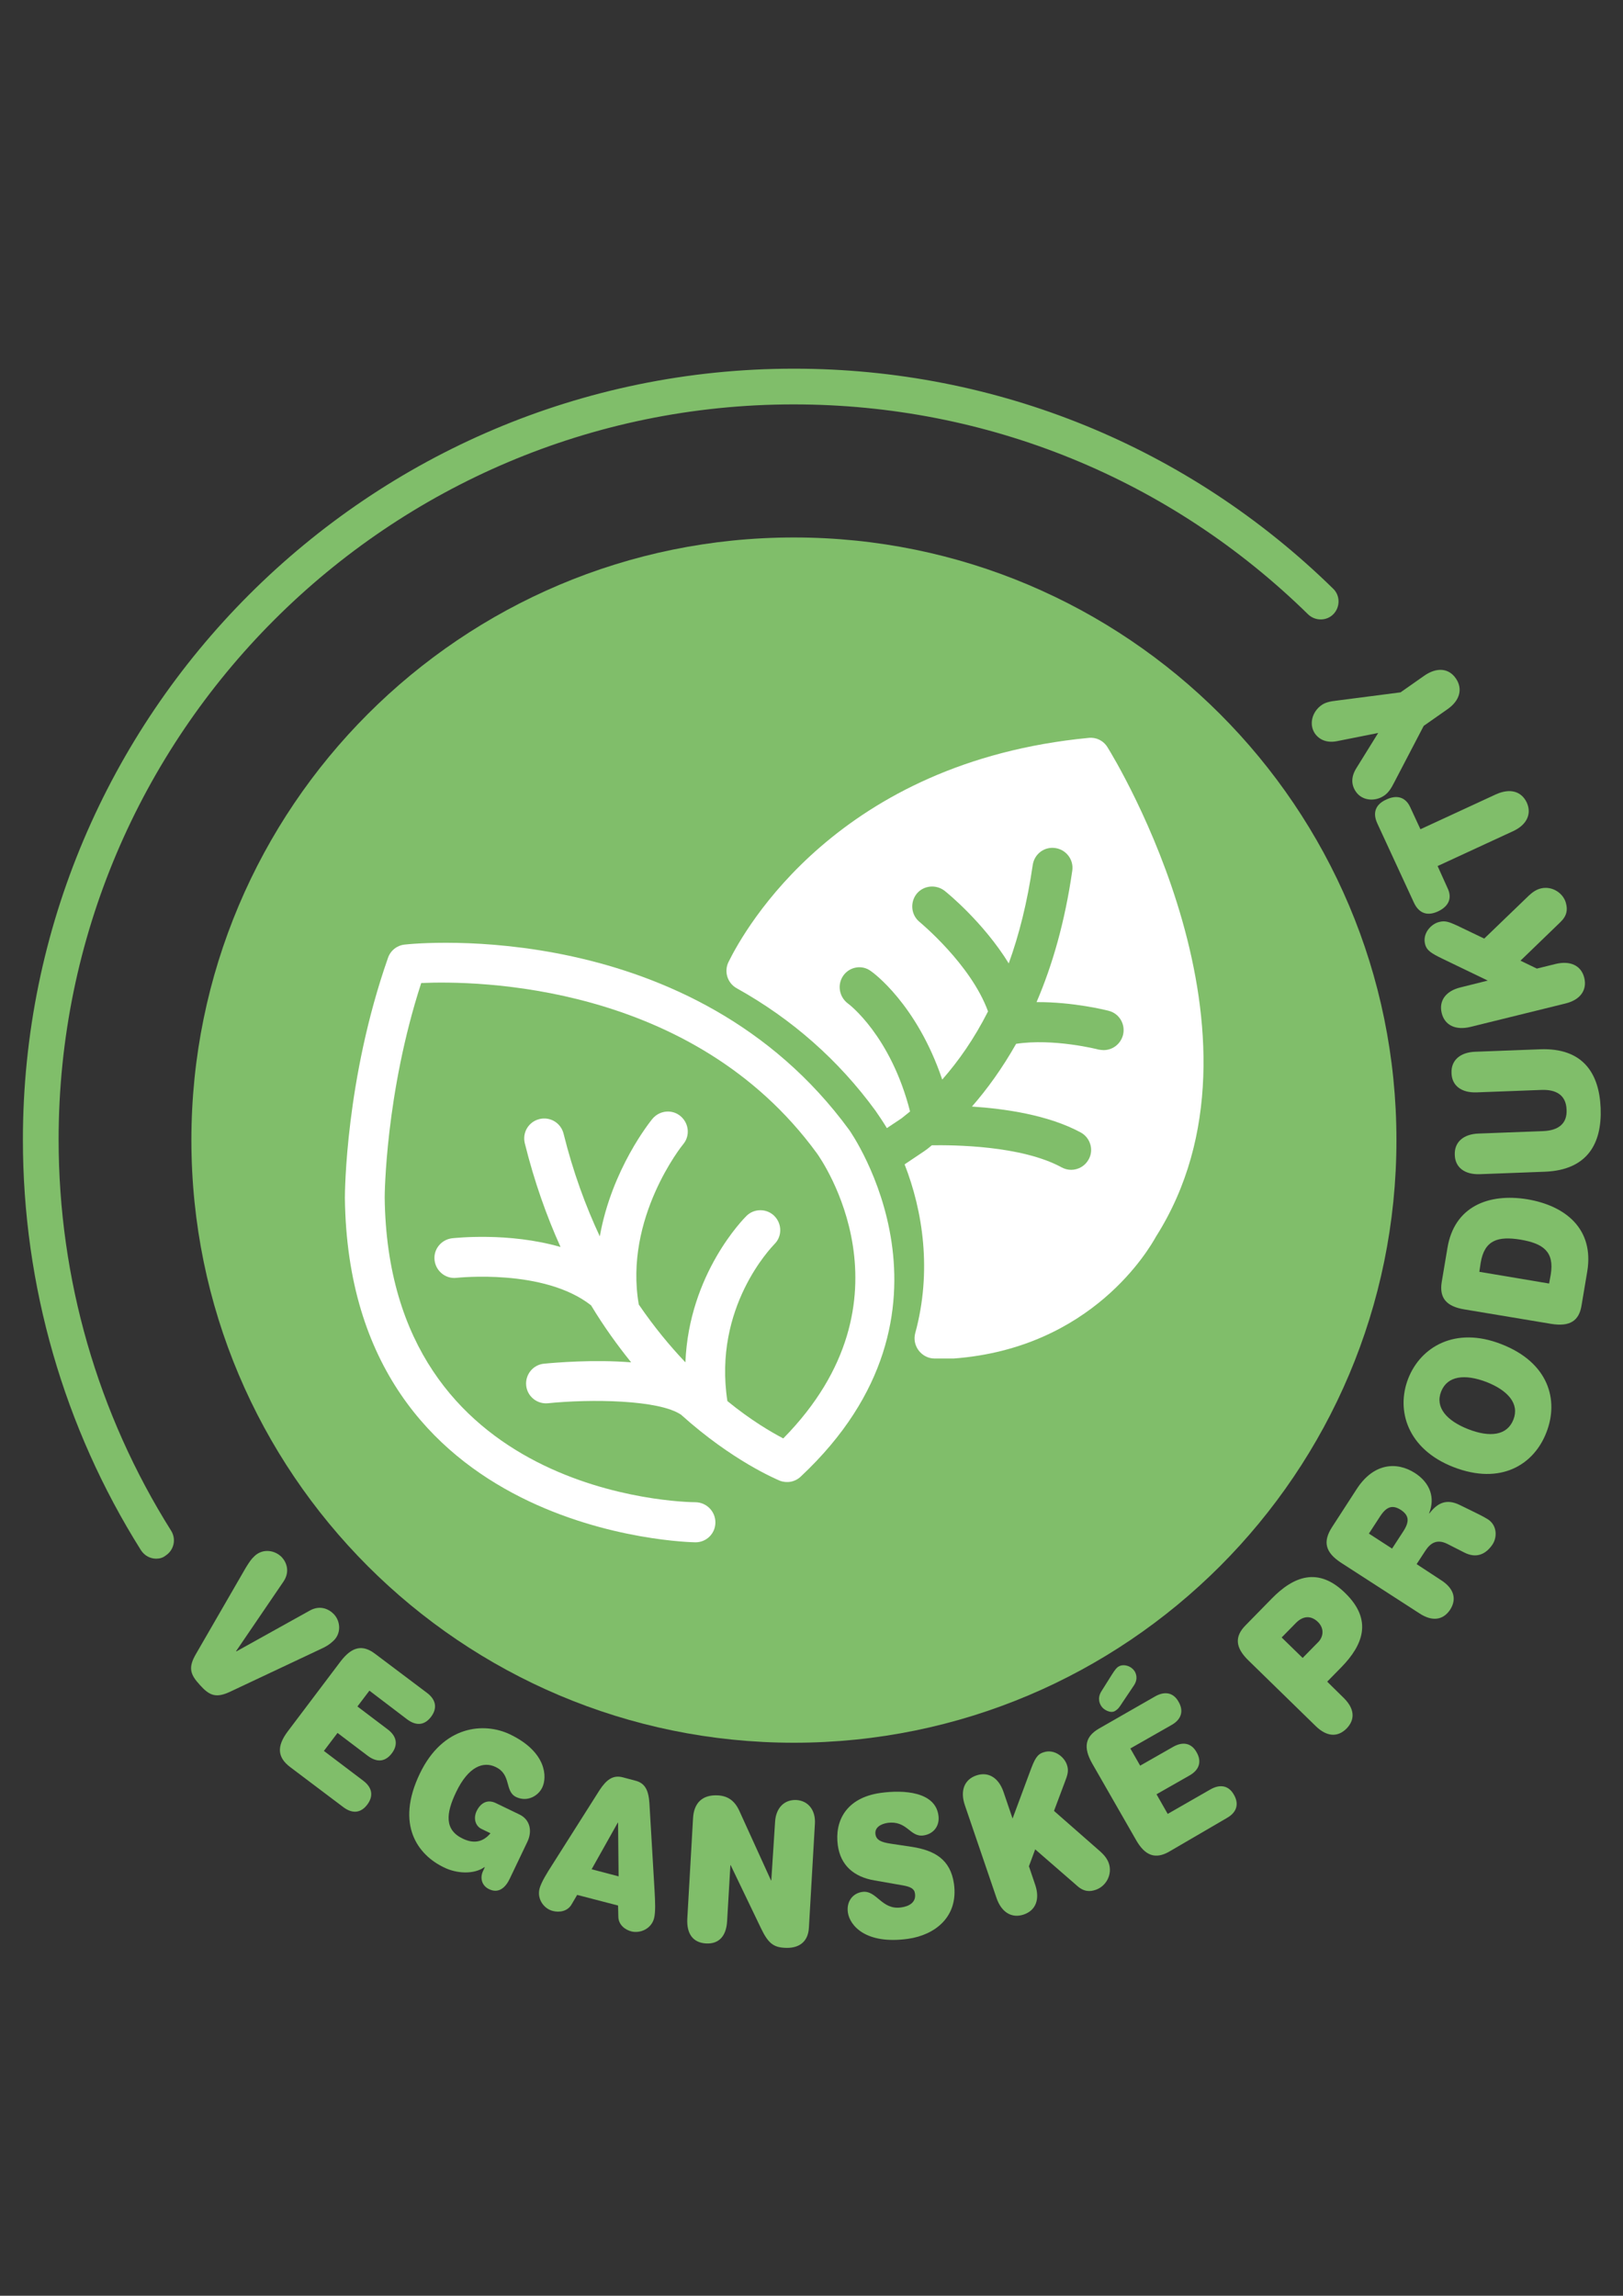
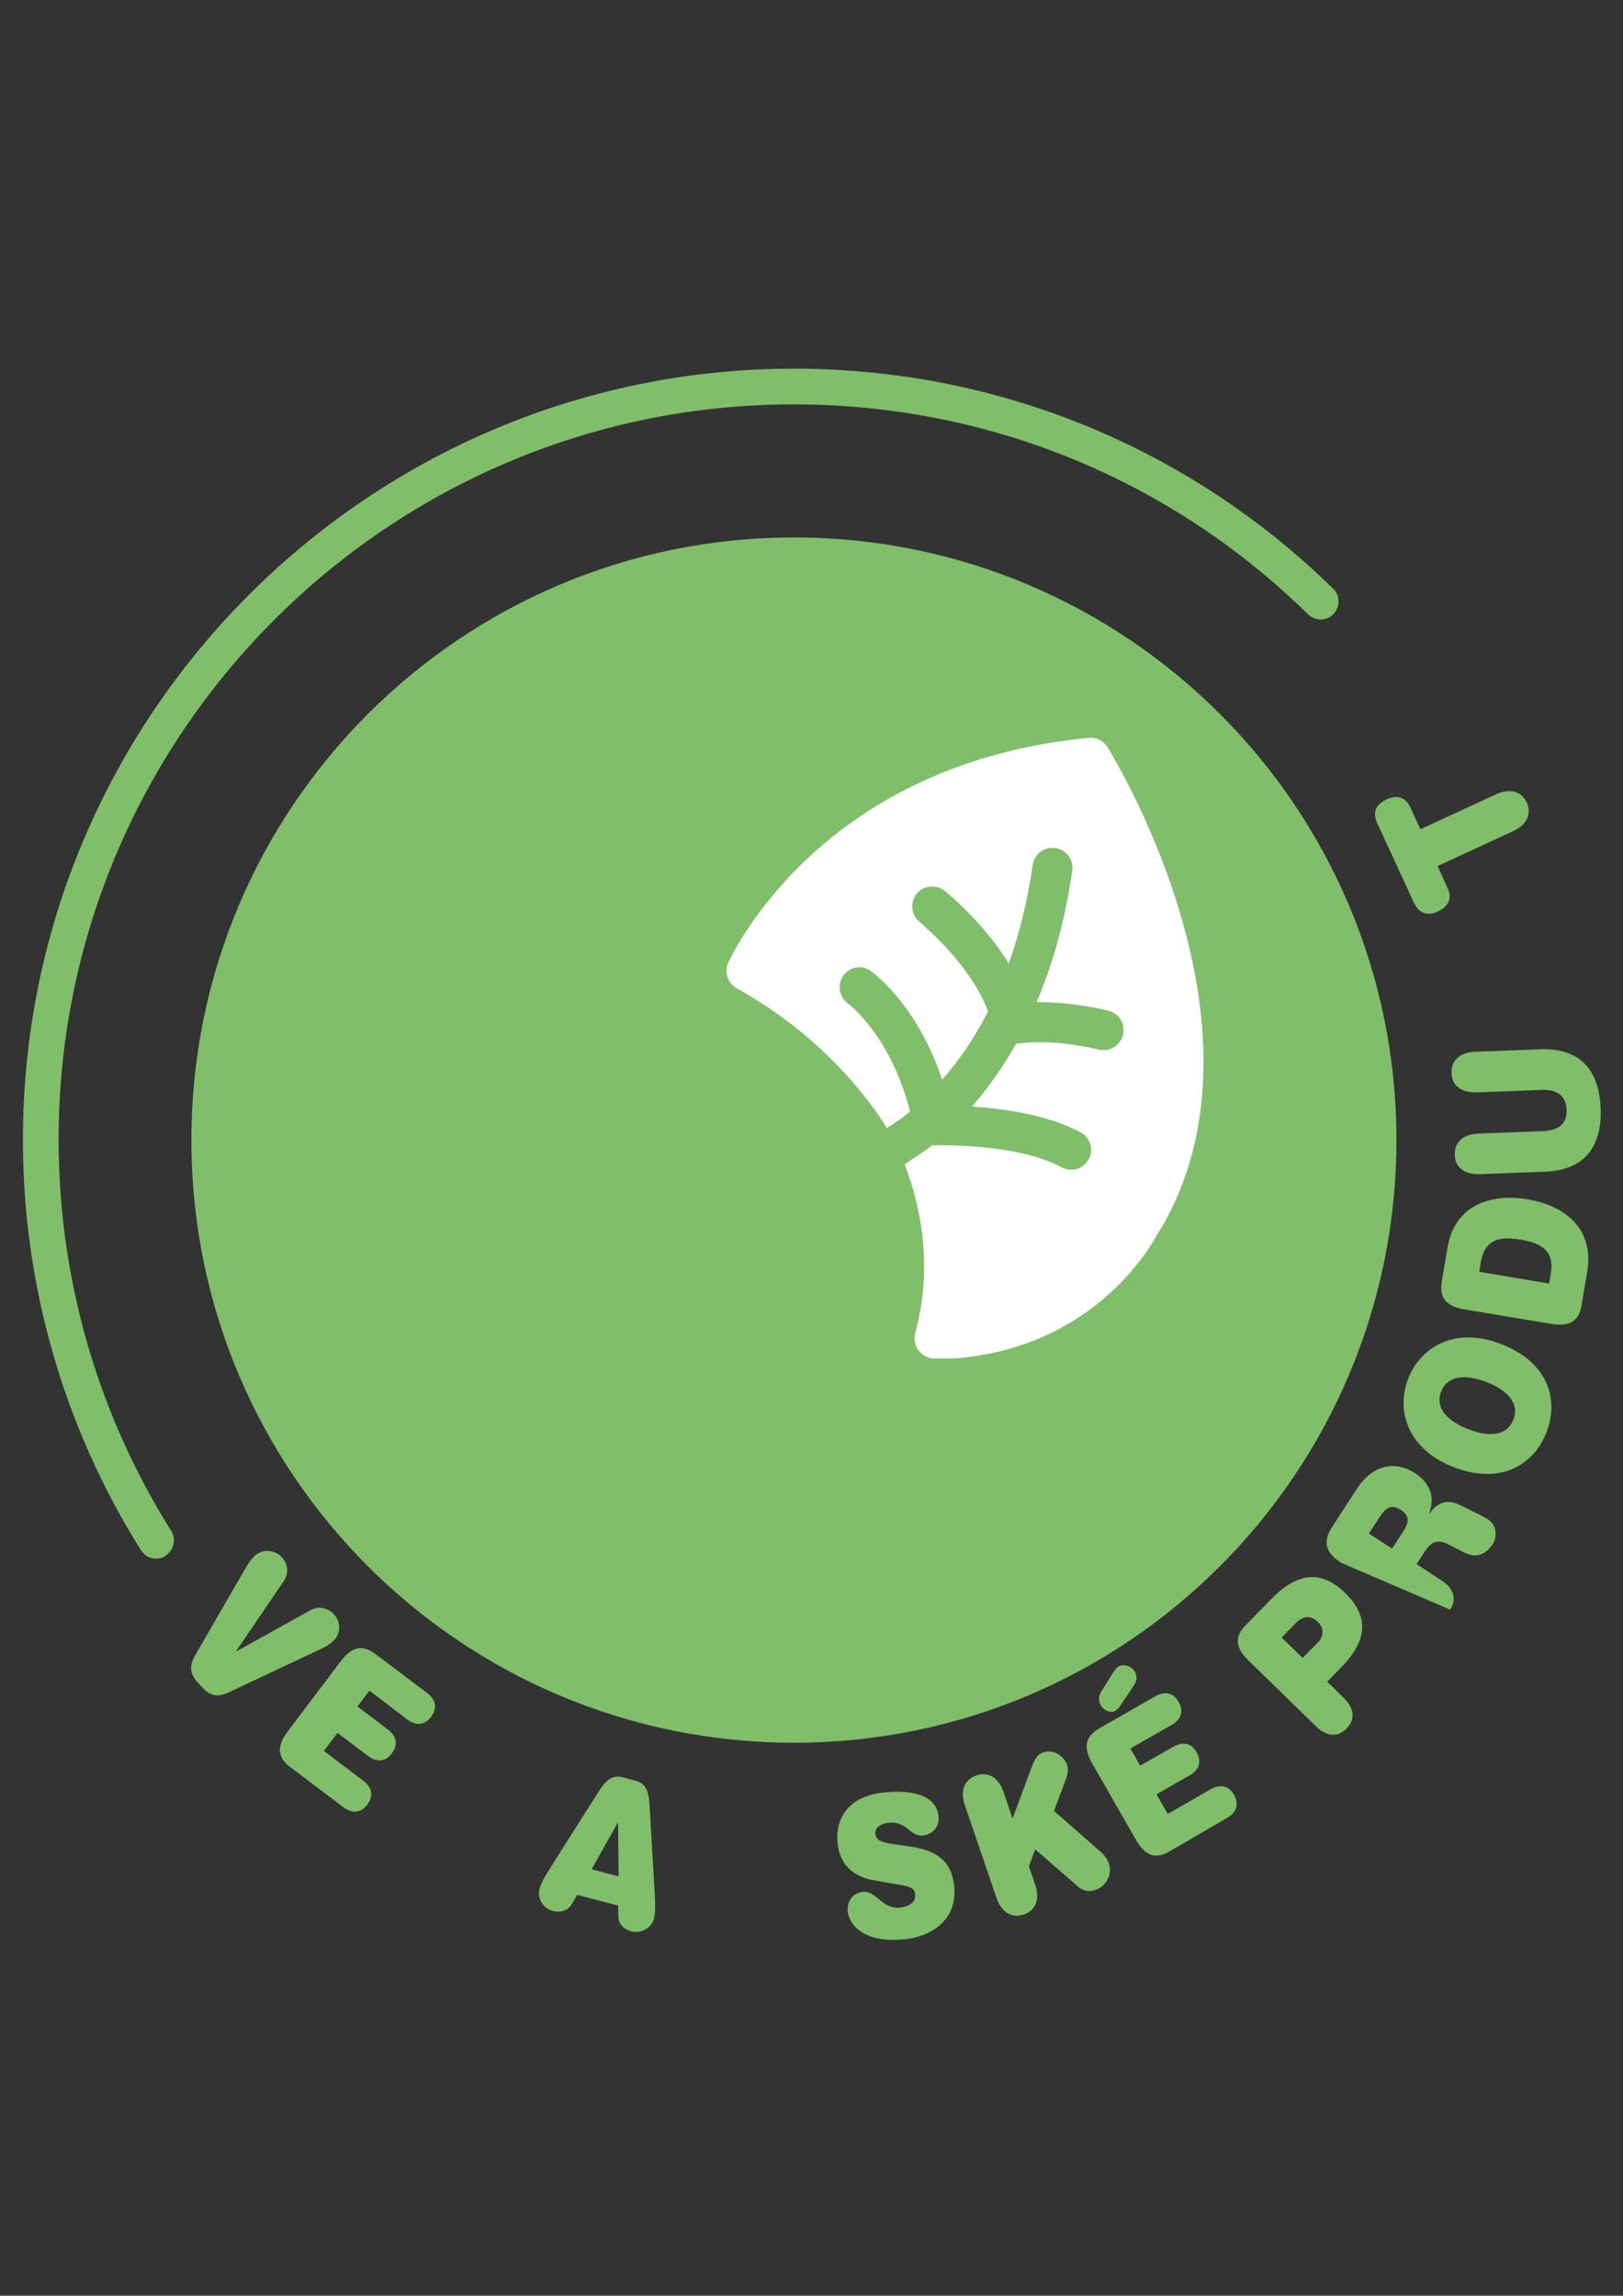
<svg xmlns="http://www.w3.org/2000/svg" version="1.1" id="Vrstva_1" x="0px" y="0px" viewBox="0 0 595.3 841.9" style="enable-background:new 0 0 595.3 841.9;" xml:space="preserve">
  <rect x="0" y="0" width="595.3" height="841.9" fill="#333333" stroke="none" />
  <style type="text/css">
	.st0{fill:#80BE6A;}
	.st1{fill:#FFFFFF;}
</style>
  <g>
    <g>
      <g>
        <path class="st0" d="M113.5,590.7c3.8-2.2,7.1-0.7,9,1.3c2.5,2.7,2.7,7.2-0.4,9.9c-1.3,1.2-2.4,1.9-4.6,2.9l-32.9,15.5     c-5.4,2.6-7.8,1.5-11.3-2.4c-3.5-3.8-4.4-6.3-1.4-11.4l18.2-31.5c1.3-2.1,2-3.2,3.3-4.4c3-2.8,7.4-2.2,10,0.5c1.8,2,3,5.4,0.5,9     l-17.3,25.4l0.1,0.1L113.5,590.7z" />
        <path class="st0" d="M124.9,609.3c4.2-5.5,8.1-6.3,12.7-2.8l19,14.3c3.6,2.7,3.7,5.9,1.5,8.8c-2.2,2.9-5.2,3.6-8.8,0.9L135.5,620     l-4.4,5.8l11.1,8.4c3.6,2.7,3.7,5.9,1.5,8.8c-2.2,2.9-5.2,3.6-8.8,0.9l-11.1-8.4l-5,6.6l14.4,10.9c3.6,2.7,3.7,5.9,1.5,8.8     c-2.2,2.9-5.2,3.6-8.8,0.9L106.4,648c-4.6-3.5-5-7.5-0.9-13L124.9,609.3z" />
-         <path class="st0" d="M176.6,670.7c-2.1-1-3.1-3.7-1.8-6.5c1.5-3.1,4-4.4,7-3l8.7,4.2c4,1.9,4.8,6.2,2.9,10.1l-6.4,13.4     c-1.4,3-3.9,5.7-7.6,3.9c-2.8-1.3-3.4-4.3-2.2-6.7l0.6-1.3l-0.1-0.1c-3.9,2.8-10.3,2.4-14.9,0.1c-9.4-4.5-17.9-15.5-8.8-34.4     c8.5-17.7,23.5-18.9,33-14.4c13.6,6.5,13.7,15.8,11.9,19.5c-1.4,3-5.4,5.5-9.6,3.5c-4.3-2.1-1.6-8.2-7.5-11     c-4.5-2.2-10-0.2-14.5,9.2c-3.8,7.9-4.3,13.9,2.5,17.1c4.2,2,7.5,1.1,10.1-2L176.6,670.7z" />
        <path class="st0" d="M211.7,694.9l-2,3.4c-1.5,2.7-4.6,3.1-6.9,2.5c-3.3-0.8-5.9-4.4-4.9-8.2c0.6-2.3,2.7-5.7,4.7-8.8l17.3-27.3     c2.5-3.8,4.9-5.7,8.6-4.7l4.5,1.2c3.7,0.9,4.9,3.7,5.2,8.3l1.9,32.3c0.2,3.6,0.4,7.6-0.2,9.9c-1,3.8-5,5.6-8.3,4.8     c-2.3-0.6-4.8-2.4-4.8-5.5l-0.1-4L211.7,694.9z M226.7,668.4l-0.1,0l-9.6,17.1l9.9,2.6L226.7,668.4z" />
-         <path class="st0" d="M284.3,668c0.3-4.8,3.2-8.1,7.8-7.9c4.5,0.3,7.1,3.9,6.8,8.7l-2.2,38.1c-0.3,5.7-4.2,7.7-8.9,7.4     c-4-0.2-6-1.6-8.6-7L268,684l-0.1,0l-1.2,20.5c-0.3,5.6-3.1,8.5-7.8,8.2c-4.7-0.3-7.1-3.5-6.8-9.1l2.1-36.8     c0.3-5.6,3.4-8.7,9.1-8.4c3.6,0.2,6.1,1.9,7.8,5.5l11.7,25.7l0.1,0L284.3,668z" />
        <path class="st0" d="M331.1,691.4l-10.3-1.8c-7.7-1.3-12.5-5.6-13.5-12.9c-1.2-8.6,2.8-17.4,15.7-19.2c8.6-1.2,20-0.4,21.2,8.2     c0.6,4-1.9,6.9-5.5,7.4c-5,0.7-5.9-5.6-13.2-4.6c-2.5,0.4-4.7,1.7-4.4,4.1c0.3,2.3,2.3,3,5.5,3.5l8,1.2c8.1,1.3,14,4.5,15.3,13.5     c1.7,12.2-7,18.8-16.8,20.2c-15.6,2.2-21.4-4.9-22.1-9.6c-0.6-4,1.7-7.1,5.3-7.6c5.3-0.7,7,6.7,14.2,5.7c3-0.4,5.6-1.9,5.1-5.1     C335.4,692.6,333.9,691.9,331.1,691.4z" />
        <path class="st0" d="M377.9,649.4c1.6-4.3,2.5-6.1,4.9-6.8c3.8-1.3,7.5,1.6,8.5,4.5c0.8,2.2,0.3,3.8-0.8,6.6l-3.9,10.4l17.1,15     c1.3,1.2,2.4,2.5,3,4.2c1.4,4.1-1,8.4-4.7,9.7c-2.2,0.8-4.5,0.8-7-1.5l-15.3-13.3l-2.3,6.2l2.3,6.8c1.8,5.3,0.2,9.4-4.2,10.9     c-4.4,1.5-8.2-0.8-10-6.1l-11.6-34c-1.8-5.3-0.2-9.4,4.2-10.9c4.4-1.5,8.2,0.8,10,6.1l3.3,9.7L377.9,649.4z" />
        <path class="st0" d="M400.6,646.7c-3.4-6-2.5-9.9,2.5-12.8l20.6-11.8c3.9-2.2,6.9-1.1,8.6,2c1.8,3.1,1.3,6.3-2.6,8.5l-15.1,8.6     l3.6,6.3l12.1-6.9c3.9-2.2,6.9-1.1,8.6,2c1.8,3.1,1.3,6.3-2.6,8.5l-12.1,6.9l4.1,7.2l15.7-9c3.9-2.2,6.9-1.1,8.6,2     c1.8,3.1,1.3,6.3-2.6,8.5L428.9,679c-5,2.9-8.9,1.7-12.3-4.4L400.6,646.7z M407.9,614c1.1-1.7,1.7-2.5,2.5-2.9     c1.5-0.9,4.5-0.4,5.9,2c0.1,0.3,1.4,2.3-0.4,5l-4.1,6.1c-1.3,2-1.6,2.5-2.9,3.3c-1.6,0.9-4.2-0.5-5-1.9c-0.4-0.6-1.6-2.7,0.1-5.4     L407.9,614z" />
        <path class="st0" d="M458,609c-5-4.8-5.2-8.9-1.1-13l9.5-9.7c8-8.2,17.1-11.9,27.1-2c10,9.8,6.5,18.9-1.5,27.1l-5.2,5.3l6,5.9     c4,3.9,4.4,7.9,1.1,11.3c-3.3,3.3-7.3,3-11.3-0.9L458,609z M483.6,602.1c1.7-1.8,2.3-4.8-0.2-7.3c-2.5-2.4-5.4-2.3-8,0.3     l-5.3,5.4l7.7,7.5L483.6,602.1z" />
-         <path class="st0" d="M491.9,573.1c-5.8-3.8-6.8-7.7-3.3-13.1l9-13.9c6.2-9.6,14.7-10.2,21.4-5.9c5.7,3.7,7.4,9.2,5.2,14.7     l0.1,0.1c2.9-3.8,6.2-5.5,11.1-3.1l3.9,1.9c2.2,1.1,4.6,2.2,6.5,3.4c3.3,2.2,3.4,6.4,1.7,9.1c-2.4,3.6-5.9,5.4-10.5,3l-6.1-3.1     c-3.8-1.9-6.2-0.4-8.1,2.5l-3.2,4.9l9,5.9c4.7,3,5.8,6.9,3.3,10.8c-2.6,3.9-6.6,4.4-11.2,1.4L491.9,573.1z M514.7,561.6     c2.4-3.7,2.1-5.9-0.9-7.9c-3-1.9-5.2-1.3-7.6,2.4l-4.1,6.3l8.5,5.5L514.7,561.6z" />
+         <path class="st0" d="M491.9,573.1c-5.8-3.8-6.8-7.7-3.3-13.1l9-13.9c6.2-9.6,14.7-10.2,21.4-5.9c5.7,3.7,7.4,9.2,5.2,14.7     l0.1,0.1c2.9-3.8,6.2-5.5,11.1-3.1l3.9,1.9c2.2,1.1,4.6,2.2,6.5,3.4c3.3,2.2,3.4,6.4,1.7,9.1c-2.4,3.6-5.9,5.4-10.5,3l-6.1-3.1     c-3.8-1.9-6.2-0.4-8.1,2.5l-3.2,4.9l9,5.9c4.7,3,5.8,6.9,3.3,10.8L491.9,573.1z M514.7,561.6     c2.4-3.7,2.1-5.9-0.9-7.9c-3-1.9-5.2-1.3-7.6,2.4l-4.1,6.3l8.5,5.5L514.7,561.6z" />
        <path class="st0" d="M516.5,505.6c4.5-11.6,17.2-19.3,34.1-12.7c17.6,6.8,21.2,20.7,16.6,32.4c-4.5,11.7-16.6,19.5-34.1,12.7     C516.2,531.4,512,517.2,516.5,505.6z M528.6,510.3c-2.3,5.8,2,10.7,9.9,13.8c7.9,3.1,14.3,2.4,16.6-3.5c2.3-5.8-2-10.7-9.9-13.8     C537.3,503.8,530.9,504.5,528.6,510.3z" />
        <path class="st0" d="M537.2,480.2c-6.8-1.1-9.3-4.3-8.4-10l2.1-12.5c2.5-15.3,15.1-20.2,29.3-17.9c14.2,2.4,24.5,11,22,26.4     l-2.1,12.5c-0.9,5.7-4.3,7.9-11.1,6.8L537.2,480.2z M568.8,467.4c1.4-8.5-2.9-11.4-11.1-12.8c-8.1-1.3-13.2,0-14.6,8.5l-0.5,3.3     l25.6,4.3L568.8,467.4z" />
        <path class="st0" d="M541.6,400.6c-5.6,0.2-9.1-2.5-9.2-7.1c-0.2-4.6,3.1-7.6,8.7-7.8l23.8-0.9c15.7-0.6,21.7,8.8,22.2,21.6     c0.5,12.9-4.8,22.7-20.5,23.3l-23.8,0.9c-5.6,0.2-9.1-2.5-9.2-7.1c-0.2-4.6,3.1-7.6,8.7-7.8l23.7-0.9c5.4-0.2,8.9-2.6,8.6-7.9     c-0.2-5.3-3.8-7.4-9.2-7.2L541.6,400.6z" />
-         <path class="st0" d="M529.1,351.6c-4.1-2-5.8-3-6.4-5.4c-1-3.9,2.2-7.4,5.2-8.1c2.3-0.6,3.8,0.1,6.5,1.3l10,4.8l16.4-15.8     c1.3-1.2,2.7-2.2,4.4-2.6c4.2-1,8.3,1.8,9.2,5.5c0.6,2.3,0.4,4.5-2.1,6.9l-14.6,14.1l6,2.9l6.9-1.7c5.4-1.3,9.4,0.6,10.5,5.1     s-1.5,8.1-6.9,9.4l-34.9,8.6c-5.4,1.3-9.4-0.6-10.5-5.1c-1.1-4.5,1.5-8.1,6.9-9.4l10-2.5L529.1,351.6z" />
        <path class="st0" d="M531,325.8c1.8,3.8,0.1,6.7-3.5,8.4c-3.6,1.7-6.9,1.1-8.9-3.2l-13.4-29c-2-4.3-0.3-7.2,3.3-8.8     c3.6-1.7,6.9-1.1,8.7,2.7l3.8,8.2l27.7-12.8c5.1-2.3,9.3-1.2,11.3,3c1.9,4.2,0,8.2-5,10.5l-27.7,12.8L531,325.8z" />
-         <path class="st0" d="M490.4,271.8c-3.6,0.7-6.4-0.4-8.1-2.8c-2.3-3.4-1-8,2.4-10.4c1.4-1,3.1-1.4,5.8-1.7l23.2-3l8.7-6.1     c4.6-3.2,9-2.8,11.6,1c2.6,3.8,1.5,8.1-3.1,11.3l-8.7,6.1l-10.8,20.7c-1.2,2.4-2.2,3.8-3.6,4.8c-3.4,2.4-8.2,2-10.5-1.4     c-1.7-2.5-1.8-5.4,0.2-8.6l8-12.9L490.4,271.8z" />
      </g>
      <path class="st0" d="M512.2,418.1c0,122-98.9,221-221,221c-122,0-221-98.9-221-221c0-122,98.9-221,221-221    C413.2,197.1,512.2,296,512.2,418.1z" />
      <path class="st0" d="M57.3,571.6c-2.2,0-4.3-1.1-5.6-3.1c-28.3-45-43.3-97.1-43.3-150.5c0-155.9,126.8-282.8,282.8-282.8    c74.4,0,144.7,28.7,197.8,80.7c2.6,2.5,2.6,6.7,0.1,9.3c-2.5,2.6-6.7,2.6-9.3,0.1c-50.7-49.7-117.7-77-188.7-77    c-148.7,0-269.6,121-269.6,269.6c0,51,14.3,100.6,41.3,143.5c1.9,3.1,1,7.1-2.1,9.1C59.7,571.3,58.5,571.6,57.3,571.6z" />
    </g>
    <g>
-       <path class="st1" d="M311.5,414.4c-57.4-78.5-158.8-68.5-163.1-68c-2.8,0.3-5.2,2.2-6.1,4.9c-15.6,44.5-15.8,86.2-15.8,88    c1.5,124.2,127.4,126.3,128.6,126.3c0,0,0,0,0,0c4,0,7.3-3.2,7.3-7.3c0-4-3.2-7.3-7.2-7.4c-4.6,0-112.8-2.2-114.1-111.8    c0-0.4,0.2-38,13.4-78.6c19.8-0.9,99.4-0.2,145.1,62.4c1.6,2.2,37.8,53.7-12.3,104.6c-4.4-2.3-11.8-6.6-20.5-13.7    c-5.3-34.5,16.3-56.5,17.2-57.5c2.9-2.8,2.9-7.4,0.1-10.3c-2.8-2.9-7.5-2.9-10.3-0.1c-1,1-21.1,21.2-22.4,53.7    c-5.7-6-11.5-13-17.1-21.2c-5.5-31.7,16-58.5,16.3-58.8c2.6-3.1,2.1-7.7-1-10.3c-3.1-2.6-7.7-2.1-10.3,1    c-0.8,1-14.9,18.4-19.3,43.1c-5.2-11.1-9.8-23.6-13.3-37.7c-1-3.9-4.9-6.3-8.9-5.3c-3.9,1-6.3,4.9-5.3,8.9    c3.5,14.1,8,26.7,13.1,38c-19.1-5.5-38.6-3.3-39.8-3.2c-4,0.5-6.9,4.1-6.4,8.1c0.5,4,4.1,6.9,8.1,6.4c0.3,0,32-3.5,49.3,10.1    c4.7,7.8,9.7,14.7,14.7,20.9c-13.9-1.1-27.8,0.1-32,0.5c-4,0.4-6.9,4-6.5,8c0.4,4,4,6.9,8,6.5c15.7-1.6,40.7-1.3,48.8,4.2    c18.9,17,34.9,23.6,36.2,24.2c2.6,1,5.6,0.5,7.7-1.5C358.3,481,312,415.1,311.5,414.4z" />
      <path class="st1" d="M406.2,274c-1.5-2.4-4.1-3.7-6.9-3.4c-91.8,8.8-126.1,70-132.1,82.2c-1.7,3.5-0.4,7.7,3,9.6    c20.3,11.3,37.4,26.4,50.9,44.9c1.4,2,2.8,4.1,4.2,6.4l5.4-3.6c1-0.8,2.1-1.7,3.1-2.5c-7.1-27.9-22.6-39.5-22.8-39.6    c-3.2-2.4-4-6.9-1.7-10.2c2.3-3.3,6.9-4.1,10.1-1.7c0.8,0.5,16.9,12.2,26.2,39.8c5.9-6.7,11.7-14.9,16.8-25    c-6.3-17.3-24.9-32.6-25.1-32.8c-3.1-2.5-3.6-7.1-1.1-10.3c2.5-3.1,7.1-3.6,10.3-1.1c0.8,0.6,14.2,11.5,23.5,26.6    c3.8-10.5,6.8-22.4,8.8-36.1c0.6-4,4.2-6.8,8.3-6.2c4,0.6,6.8,4.3,6.2,8.3c-2.7,18.8-7.3,34.7-13.1,48.2c13.5-0.1,25.8,3,26.5,3.2    c3.9,1,6.2,5,5.2,8.9c-0.9,3.3-3.8,5.5-7.1,5.5c-0.6,0-1.2-0.1-1.9-0.2c-0.2-0.1-16.6-4.2-30.2-2.1c-5.1,9-10.6,16.6-16.2,23    c12.2,0.8,28.1,3.1,39.9,9.5c3.5,1.9,4.9,6.4,2.9,9.9c-1.3,2.4-3.8,3.8-6.4,3.8c-1.2,0-2.4-0.3-3.5-0.9    c-14.9-8.1-39.9-8.2-47.6-8.1c-0.8,0.6-1.5,1.3-2.3,1.8c-0.1,0.1-0.3,0.2-0.4,0.3l-7.3,4.9c6.7,17.1,10.1,39.2,3.9,61.9    c-0.6,2.2-0.1,4.6,1.3,6.4c1.4,1.8,3.5,2.9,5.8,2.9c0,0,0,0,0,0l6.5,0c0.2,0,0.4,0,0.5,0c50.9-3.8,71.8-40.4,74.2-44.7    C470.8,379.7,408.9,278.3,406.2,274z" />
    </g>
  </g>
</svg>